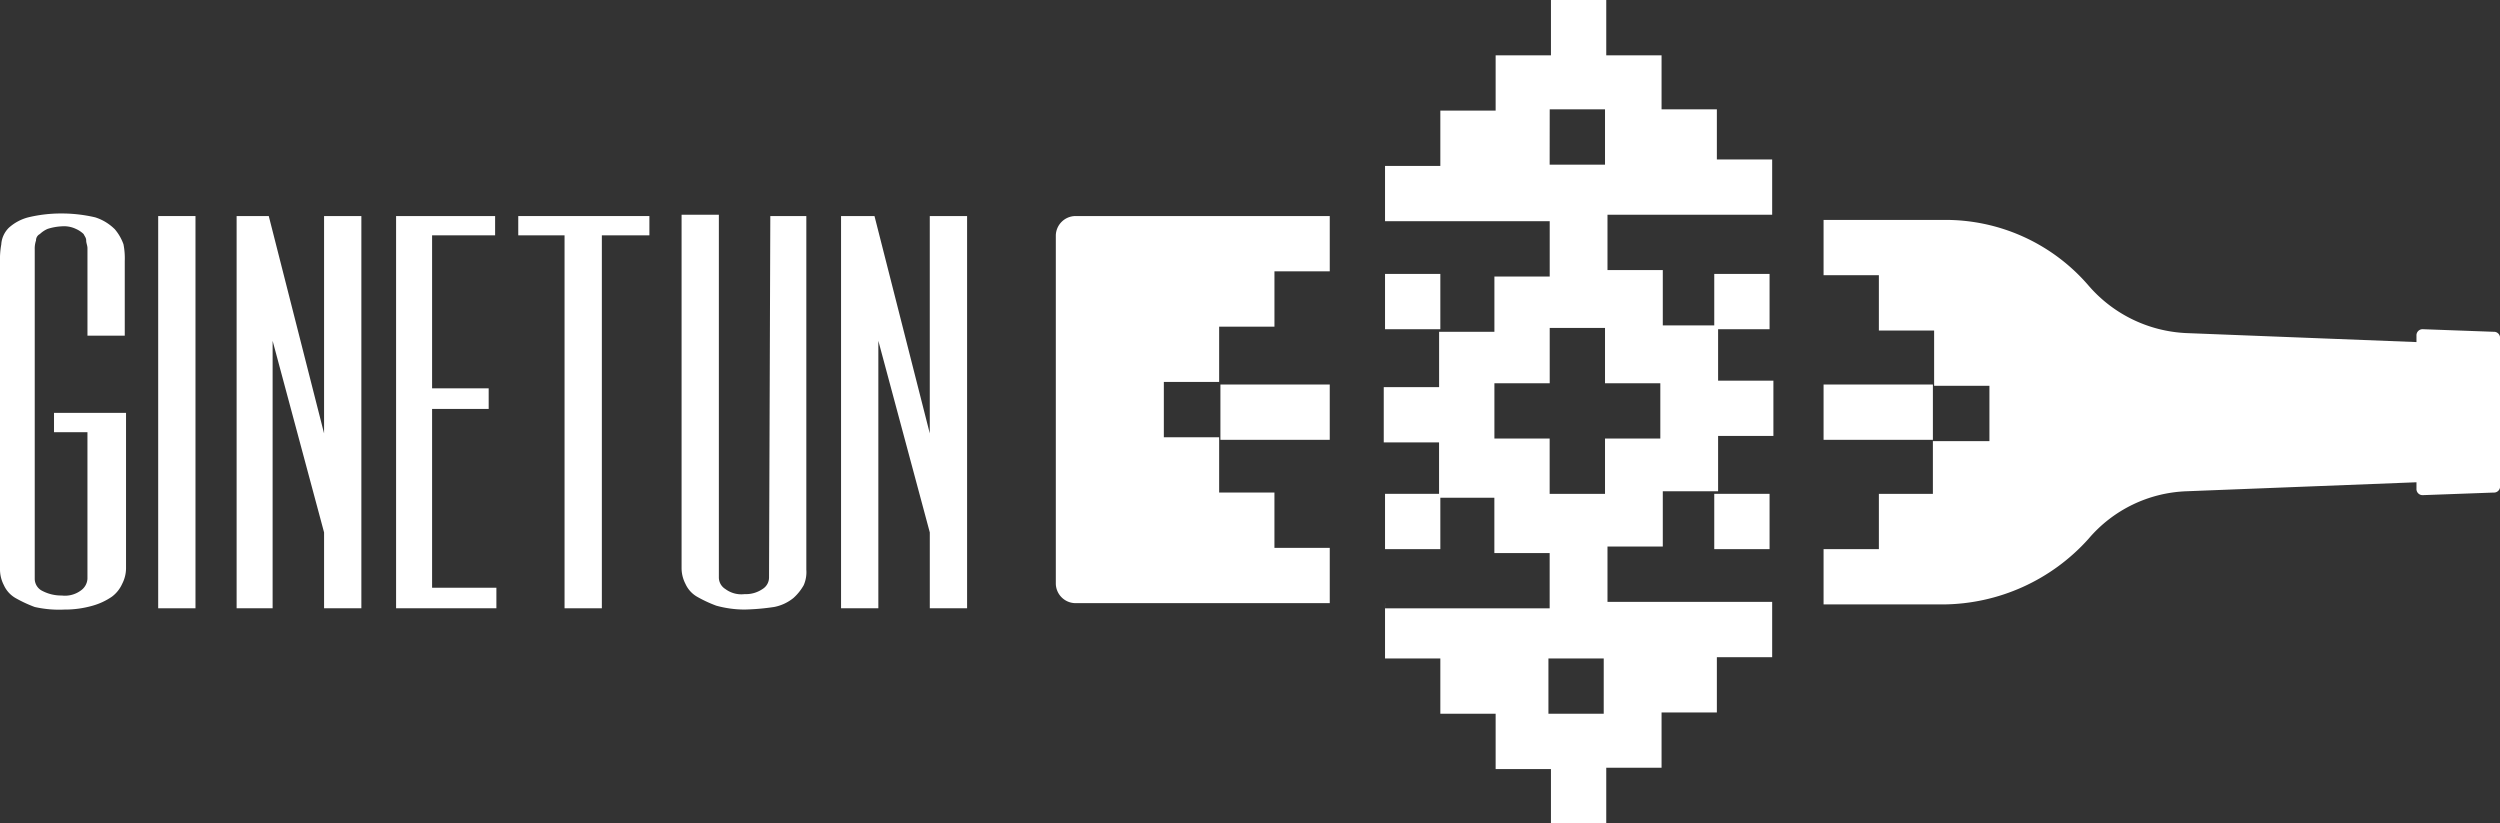
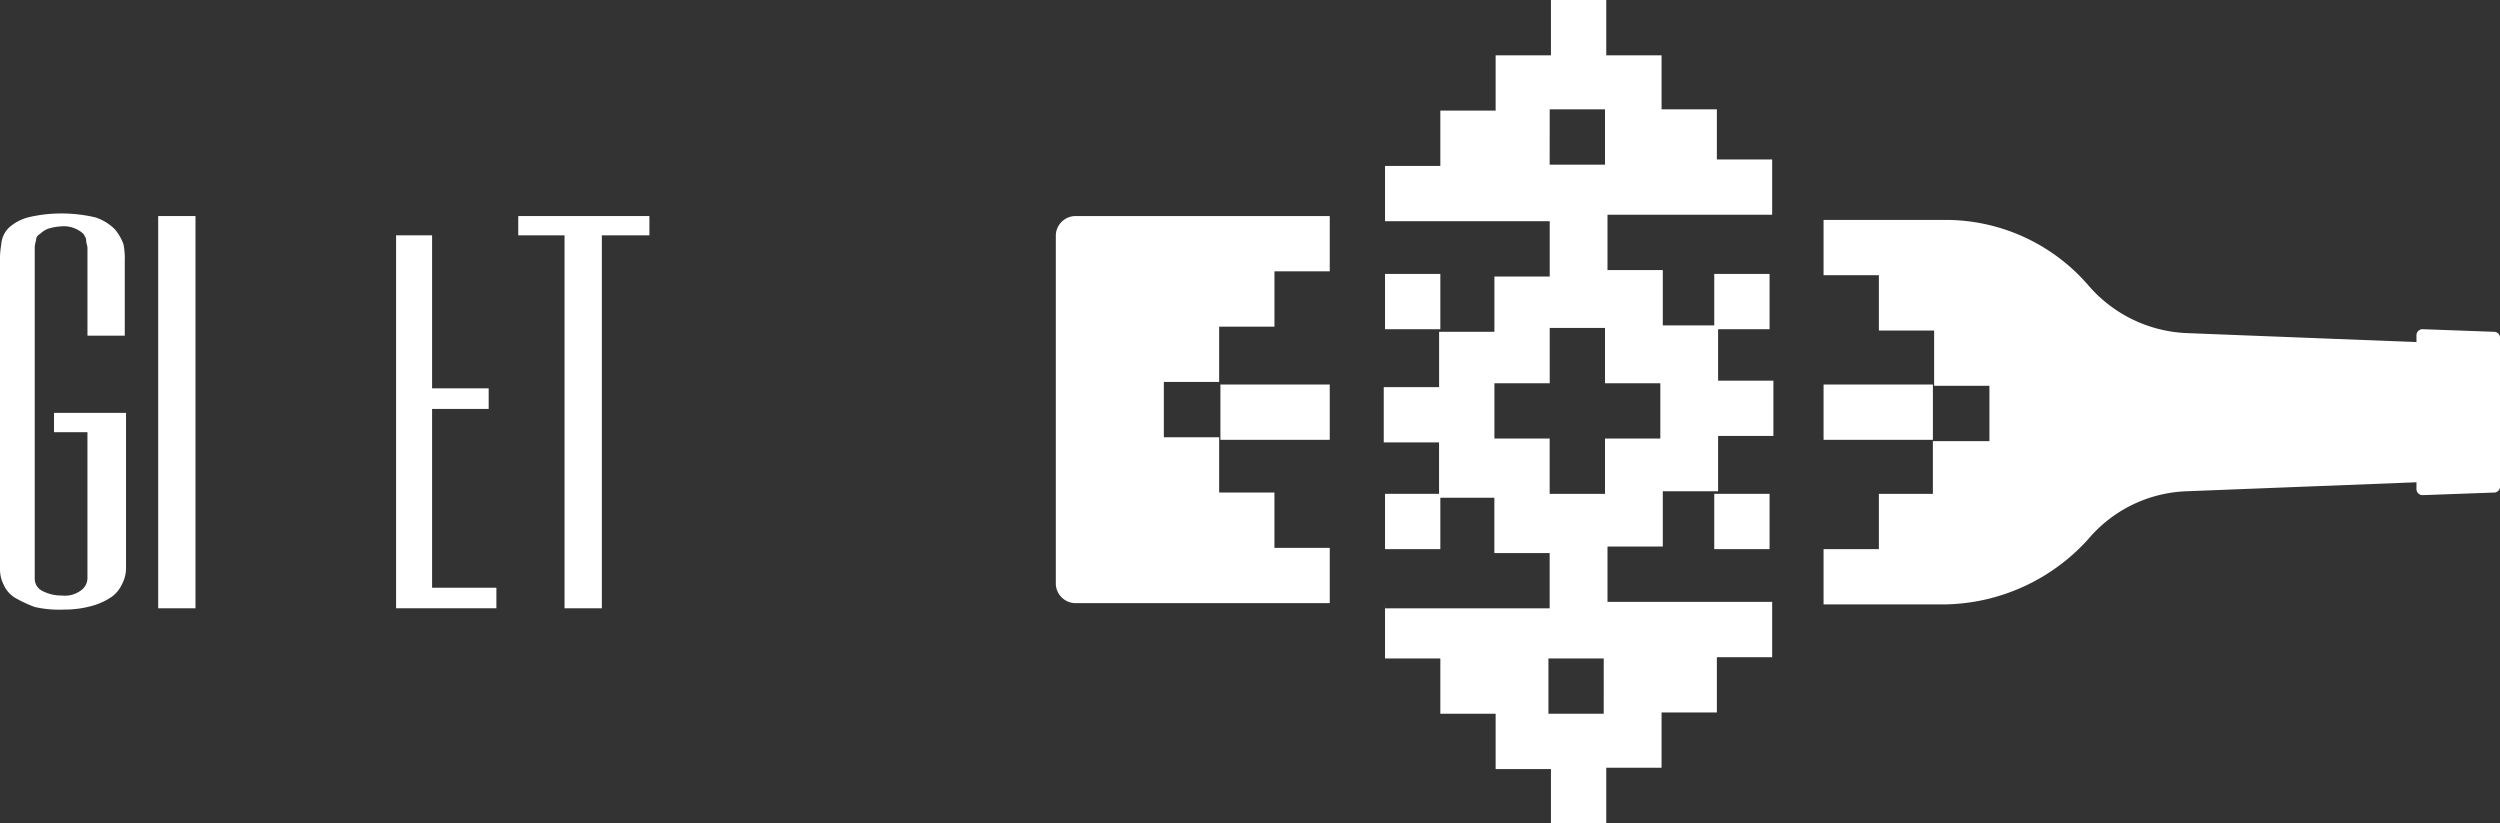
<svg xmlns="http://www.w3.org/2000/svg" width="163.953" height="53.977" viewBox="0 0 163.953 53.977">
  <rect x="0" y="0" width="163.953" height="53.977" fill="#333333" stroke="none" />
  <g id="Ginetun" transform="translate(-2.9)">
    <path id="Path_78380" data-name="Path 78380" d="M110.584,39.555v3.627h3.627v3.627h3.627v3.627h3.627v3.542h3.627V50.35h3.627V46.723h3.627V43.1h3.627V39.47h-10.8V35.844H128.8V32.217h3.627V28.591h3.627V24.964h-3.627V21.338H128.8V17.711h-3.627V14.084h10.8V10.458h-3.627V7.169h-3.627V3.627h-3.627V0h-3.627V3.627h-3.627V7.253h-3.627V10.88h-3.627v3.627h10.8v3.627h-3.627v3.627h-3.627v3.627H110.5v3.627h3.627v3.627h3.627v3.627h3.627v3.627h-10.8v-.337Zm10.8-32.386h3.627V10.8H121.38Zm-3.627,21.591V25.133h3.627V21.506h3.627v3.627h3.627v3.627h-3.627v3.627H121.38V28.759Zm7.169,18.048H121.3V43.181h3.627Z" transform="translate(-16.852)" fill="#fff" />
    <rect id="Rectangle_13497" data-name="Rectangle 13497" width="3.627" height="3.627" transform="translate(93.732 17.964)" fill="#fff" />
    <rect id="Rectangle_13498" data-name="Rectangle 13498" width="3.627" height="3.627" transform="translate(115.323 32.386)" fill="#fff" />
    <rect id="Rectangle_13499" data-name="Rectangle 13499" width="7.169" height="3.627" transform="translate(82.937 25.217)" fill="#fff" />
    <rect id="Rectangle_13500" data-name="Rectangle 13500" width="3.627" height="3.627" transform="translate(93.732 32.386)" fill="#fff" />
    <rect id="Rectangle_13501" data-name="Rectangle 13501" width="3.627" height="3.627" transform="translate(115.323 17.964)" fill="#fff" />
    <path id="Path_78381" data-name="Path 78381" d="M85,40.921a1.3,1.3,0,0,0,1.265,1.265h16.7V38.559H99.337V34.933H95.711V31.306H92.084V27.68h3.627V24.053h3.627V20.427h3.627V16.8h-16.7A1.3,1.3,0,0,0,85,18.065h0V40.921m57.519-9.53v3.627h-3.542v3.627H135.35V42.27h7.843a12.924,12.924,0,0,0,9.53-4.3,8.851,8.851,0,0,1,6.41-3.121l15.1-.59v.422a.4.4,0,0,0,.422.422h0l4.639-.169a.4.4,0,0,0,.422-.422v-9.7a.4.4,0,0,0-.422-.422l-4.639-.169a.4.4,0,0,0-.422.422h0v.422l-15.1-.59a9,9,0,0,1-6.41-3.121,12.366,12.366,0,0,0-9.53-4.3H135.35V20.68h3.627v3.627H142.6v3.627h3.627v3.627h-3.711v-.169Z" transform="translate(-12.858 -2.631)" fill="#fff" />
    <rect id="Rectangle_13502" data-name="Rectangle 13502" width="7.169" height="3.627" transform="translate(122.492 25.217)" fill="#fff" />
-     <path id="Path_78382" data-name="Path 78382" d="M74.119,16.8V31.053L70.493,16.8H68.3V42.523h2.446V24.981l3.374,12.566v4.976h2.446V16.8Z" transform="translate(-10.243 -2.631)" fill="#fff" />
-     <path id="Path_78383" data-name="Path 78383" d="M61.635,40.483a.886.886,0,0,1-.422.759,1.936,1.936,0,0,1-1.181.337,1.751,1.751,0,0,1-1.265-.337.886.886,0,0,1-.422-.759V16.7H55.9V39.893a2.246,2.246,0,0,0,.253,1.012,1.846,1.846,0,0,0,.759.843,8.512,8.512,0,0,0,1.265.59,7.025,7.025,0,0,0,1.855.253,15.056,15.056,0,0,0,1.94-.169,2.867,2.867,0,0,0,1.265-.59,3.3,3.3,0,0,0,.675-.843,2.139,2.139,0,0,0,.169-1.012V16.784H61.719Z" transform="translate(-8.301 -2.616)" fill="#fff" />
    <path id="Path_78384" data-name="Path 78384" d="M43.2,18.065h3.036V42.523h2.446V18.065H51.8V16.8H43.2Z" transform="translate(-6.312 -2.631)" fill="#fff" />
-     <path id="Path_78385" data-name="Path 78385" d="M36.061,29.451h3.711V28.1H36.061V18.065h4.133V16.8H33.7V42.523h6.578V41.174H36.061Z" transform="translate(-4.824 -2.631)" fill="#fff" />
-     <path id="Path_78386" data-name="Path 78386" d="M27.035,31.053,23.408,16.8H21.3V42.523h2.361V24.981l3.374,12.566v4.976h2.446V16.8H27.035Z" transform="translate(-2.882 -2.631)" fill="#fff" />
+     <path id="Path_78385" data-name="Path 78385" d="M36.061,29.451h3.711V28.1H36.061V18.065h4.133H33.7V42.523h6.578V41.174H36.061Z" transform="translate(-4.824 -2.631)" fill="#fff" />
    <rect id="Rectangle_13503" data-name="Rectangle 13503" width="2.446" height="25.723" transform="translate(13.274 14.169)" fill="#fff" />
    <path id="Path_78387" data-name="Path 78387" d="M10.406,17.612a3.176,3.176,0,0,0-1.265-.759A9.723,9.723,0,0,0,6.948,16.6a9.193,9.193,0,0,0-2.193.253,3.042,3.042,0,0,0-1.265.675,1.673,1.673,0,0,0-.506,1.1A5.568,5.568,0,0,0,2.9,19.8V39.962a2.246,2.246,0,0,0,.253,1.012,1.846,1.846,0,0,0,.759.843,8.512,8.512,0,0,0,1.265.59,7.235,7.235,0,0,0,1.94.169,6.577,6.577,0,0,0,1.855-.253,4.273,4.273,0,0,0,1.265-.59,2.142,2.142,0,0,0,.675-.843,2.246,2.246,0,0,0,.253-1.012v-10.2H6.442v1.265H8.635v9.615a1.006,1.006,0,0,1-.422.759,1.751,1.751,0,0,1-1.265.337A2.671,2.671,0,0,1,5.6,41.311a.886.886,0,0,1-.422-.759V18.961a1.647,1.647,0,0,1,.084-.59.464.464,0,0,1,.253-.422,1.764,1.764,0,0,1,.506-.337,3.587,3.587,0,0,1,.928-.169,1.816,1.816,0,0,1,.928.169,1.764,1.764,0,0,1,.506.337c.084.169.169.253.169.422s.084.337.084.506v5.735h2.446V19.721a4.809,4.809,0,0,0-.084-1.1,3.159,3.159,0,0,0-.59-1.012" transform="translate(0 -2.6)" fill="#fff" />
  </g>
</svg>